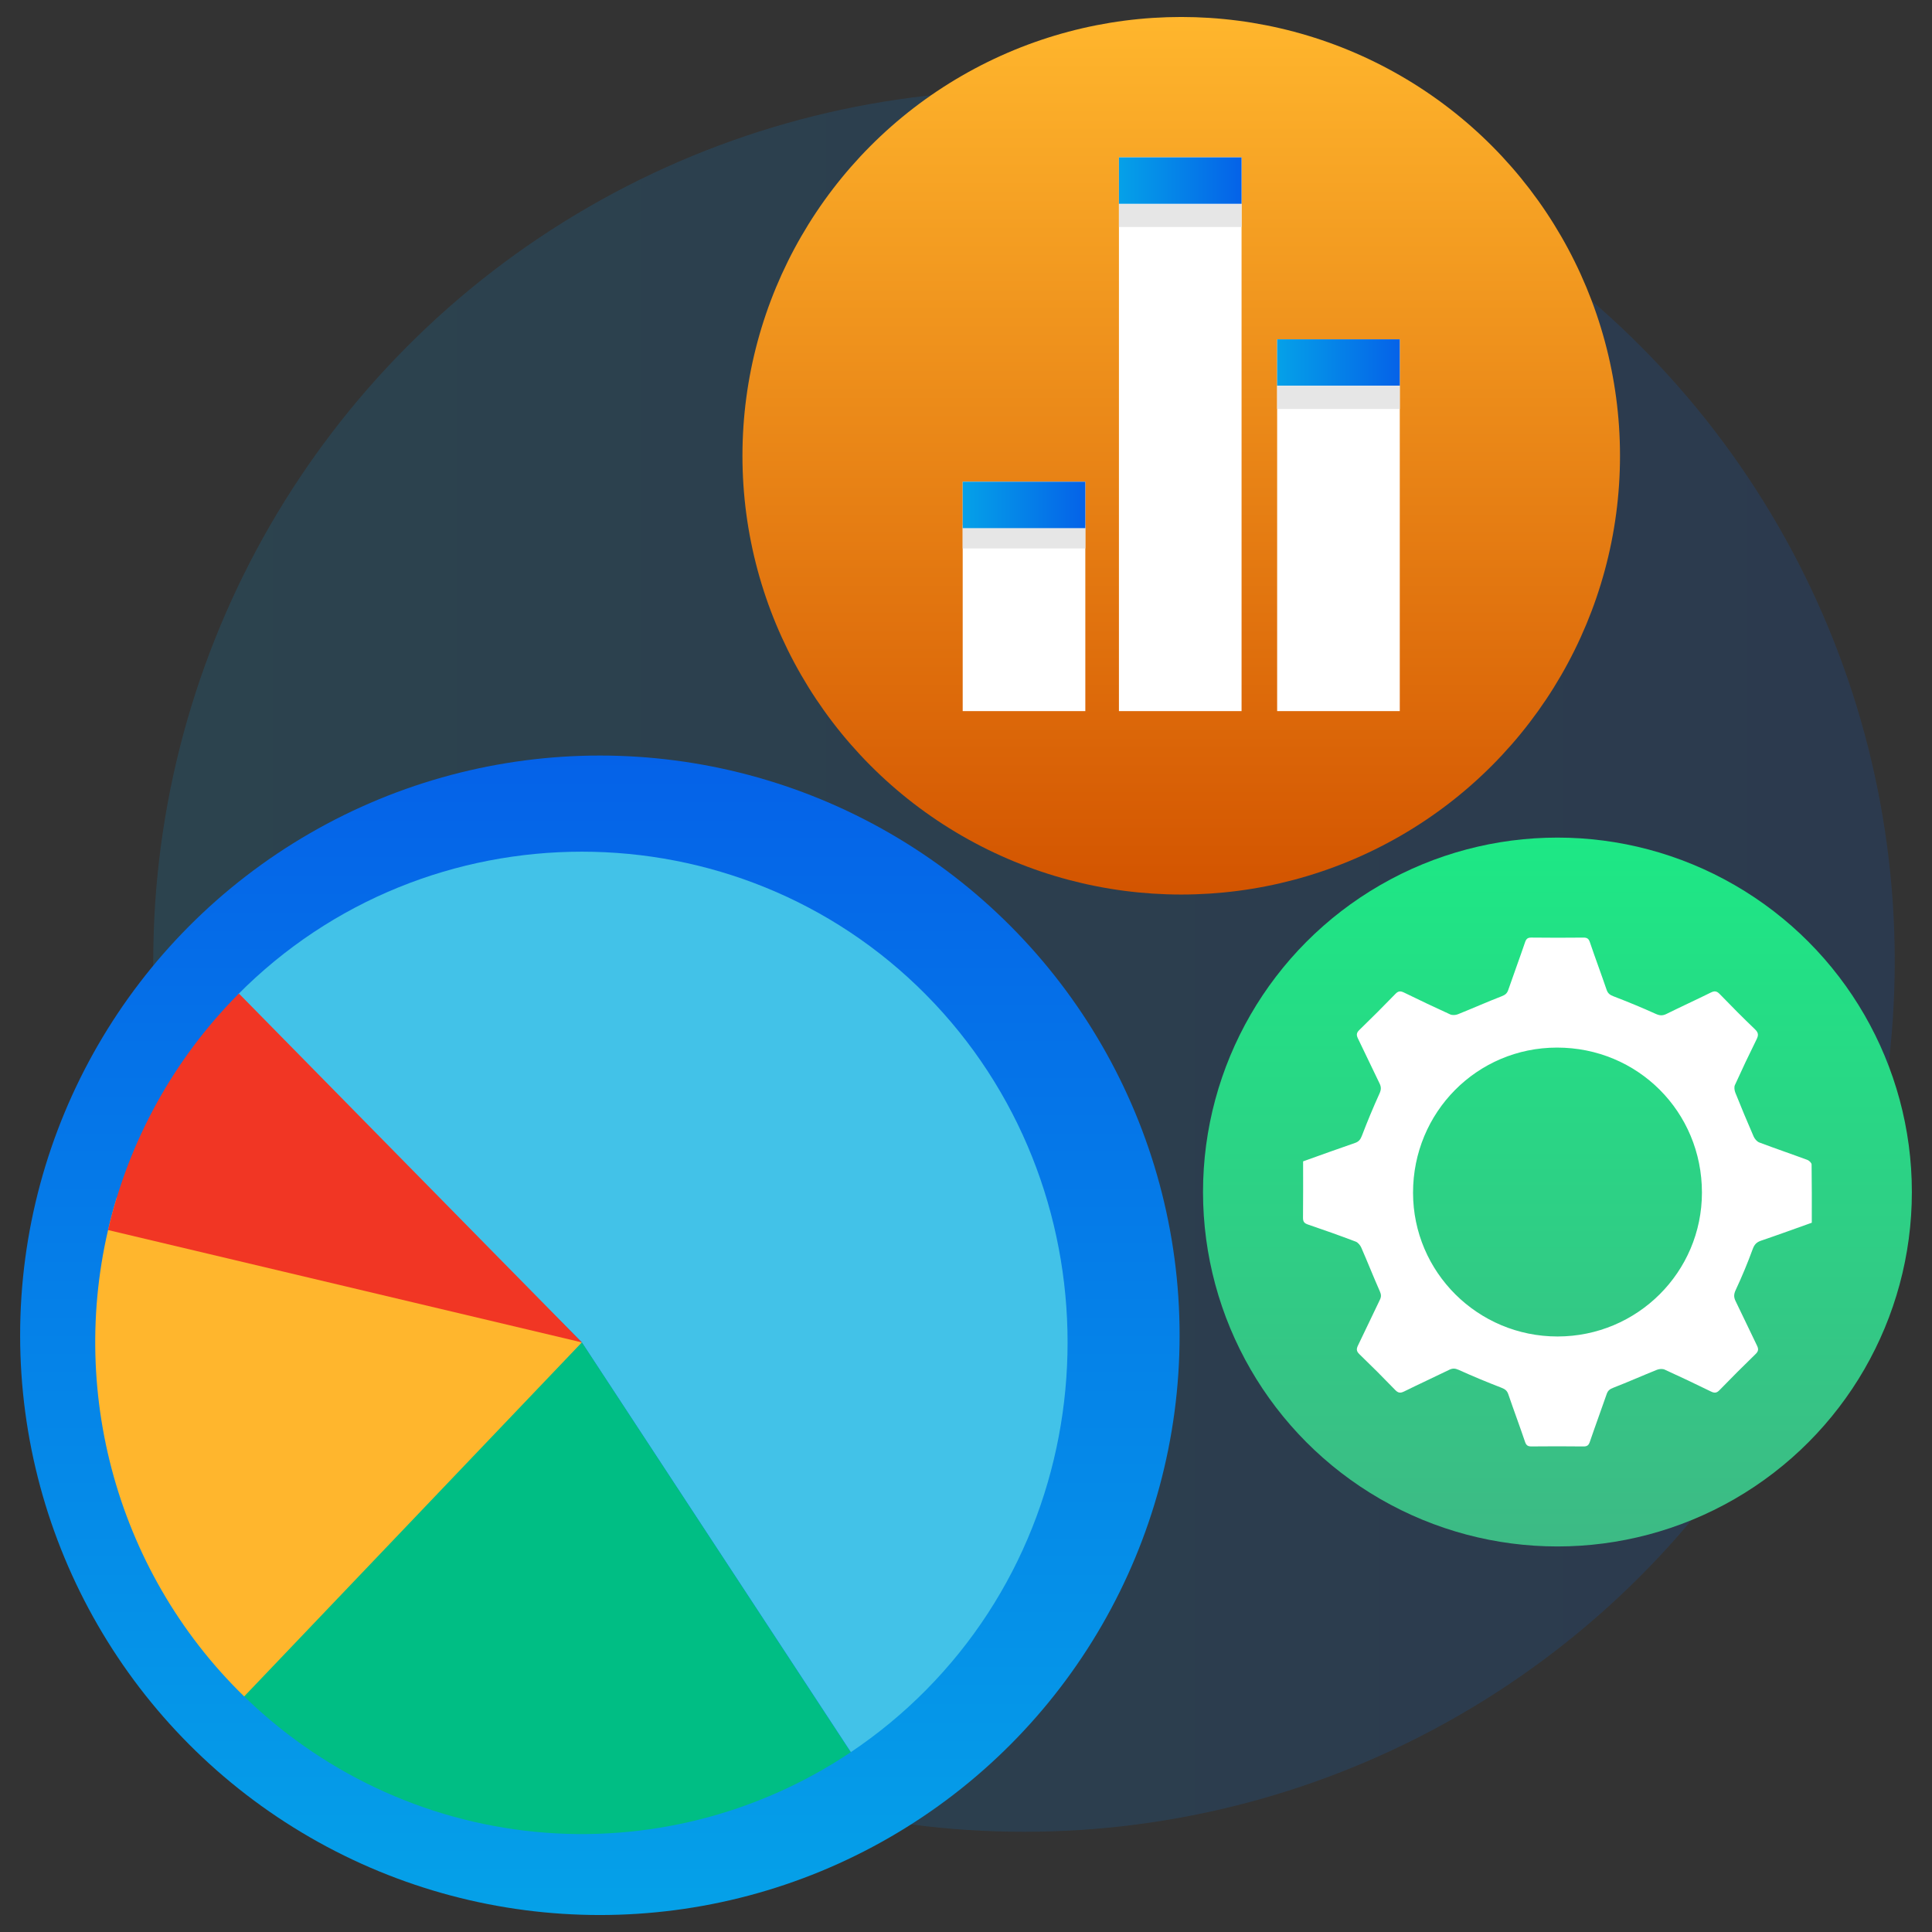
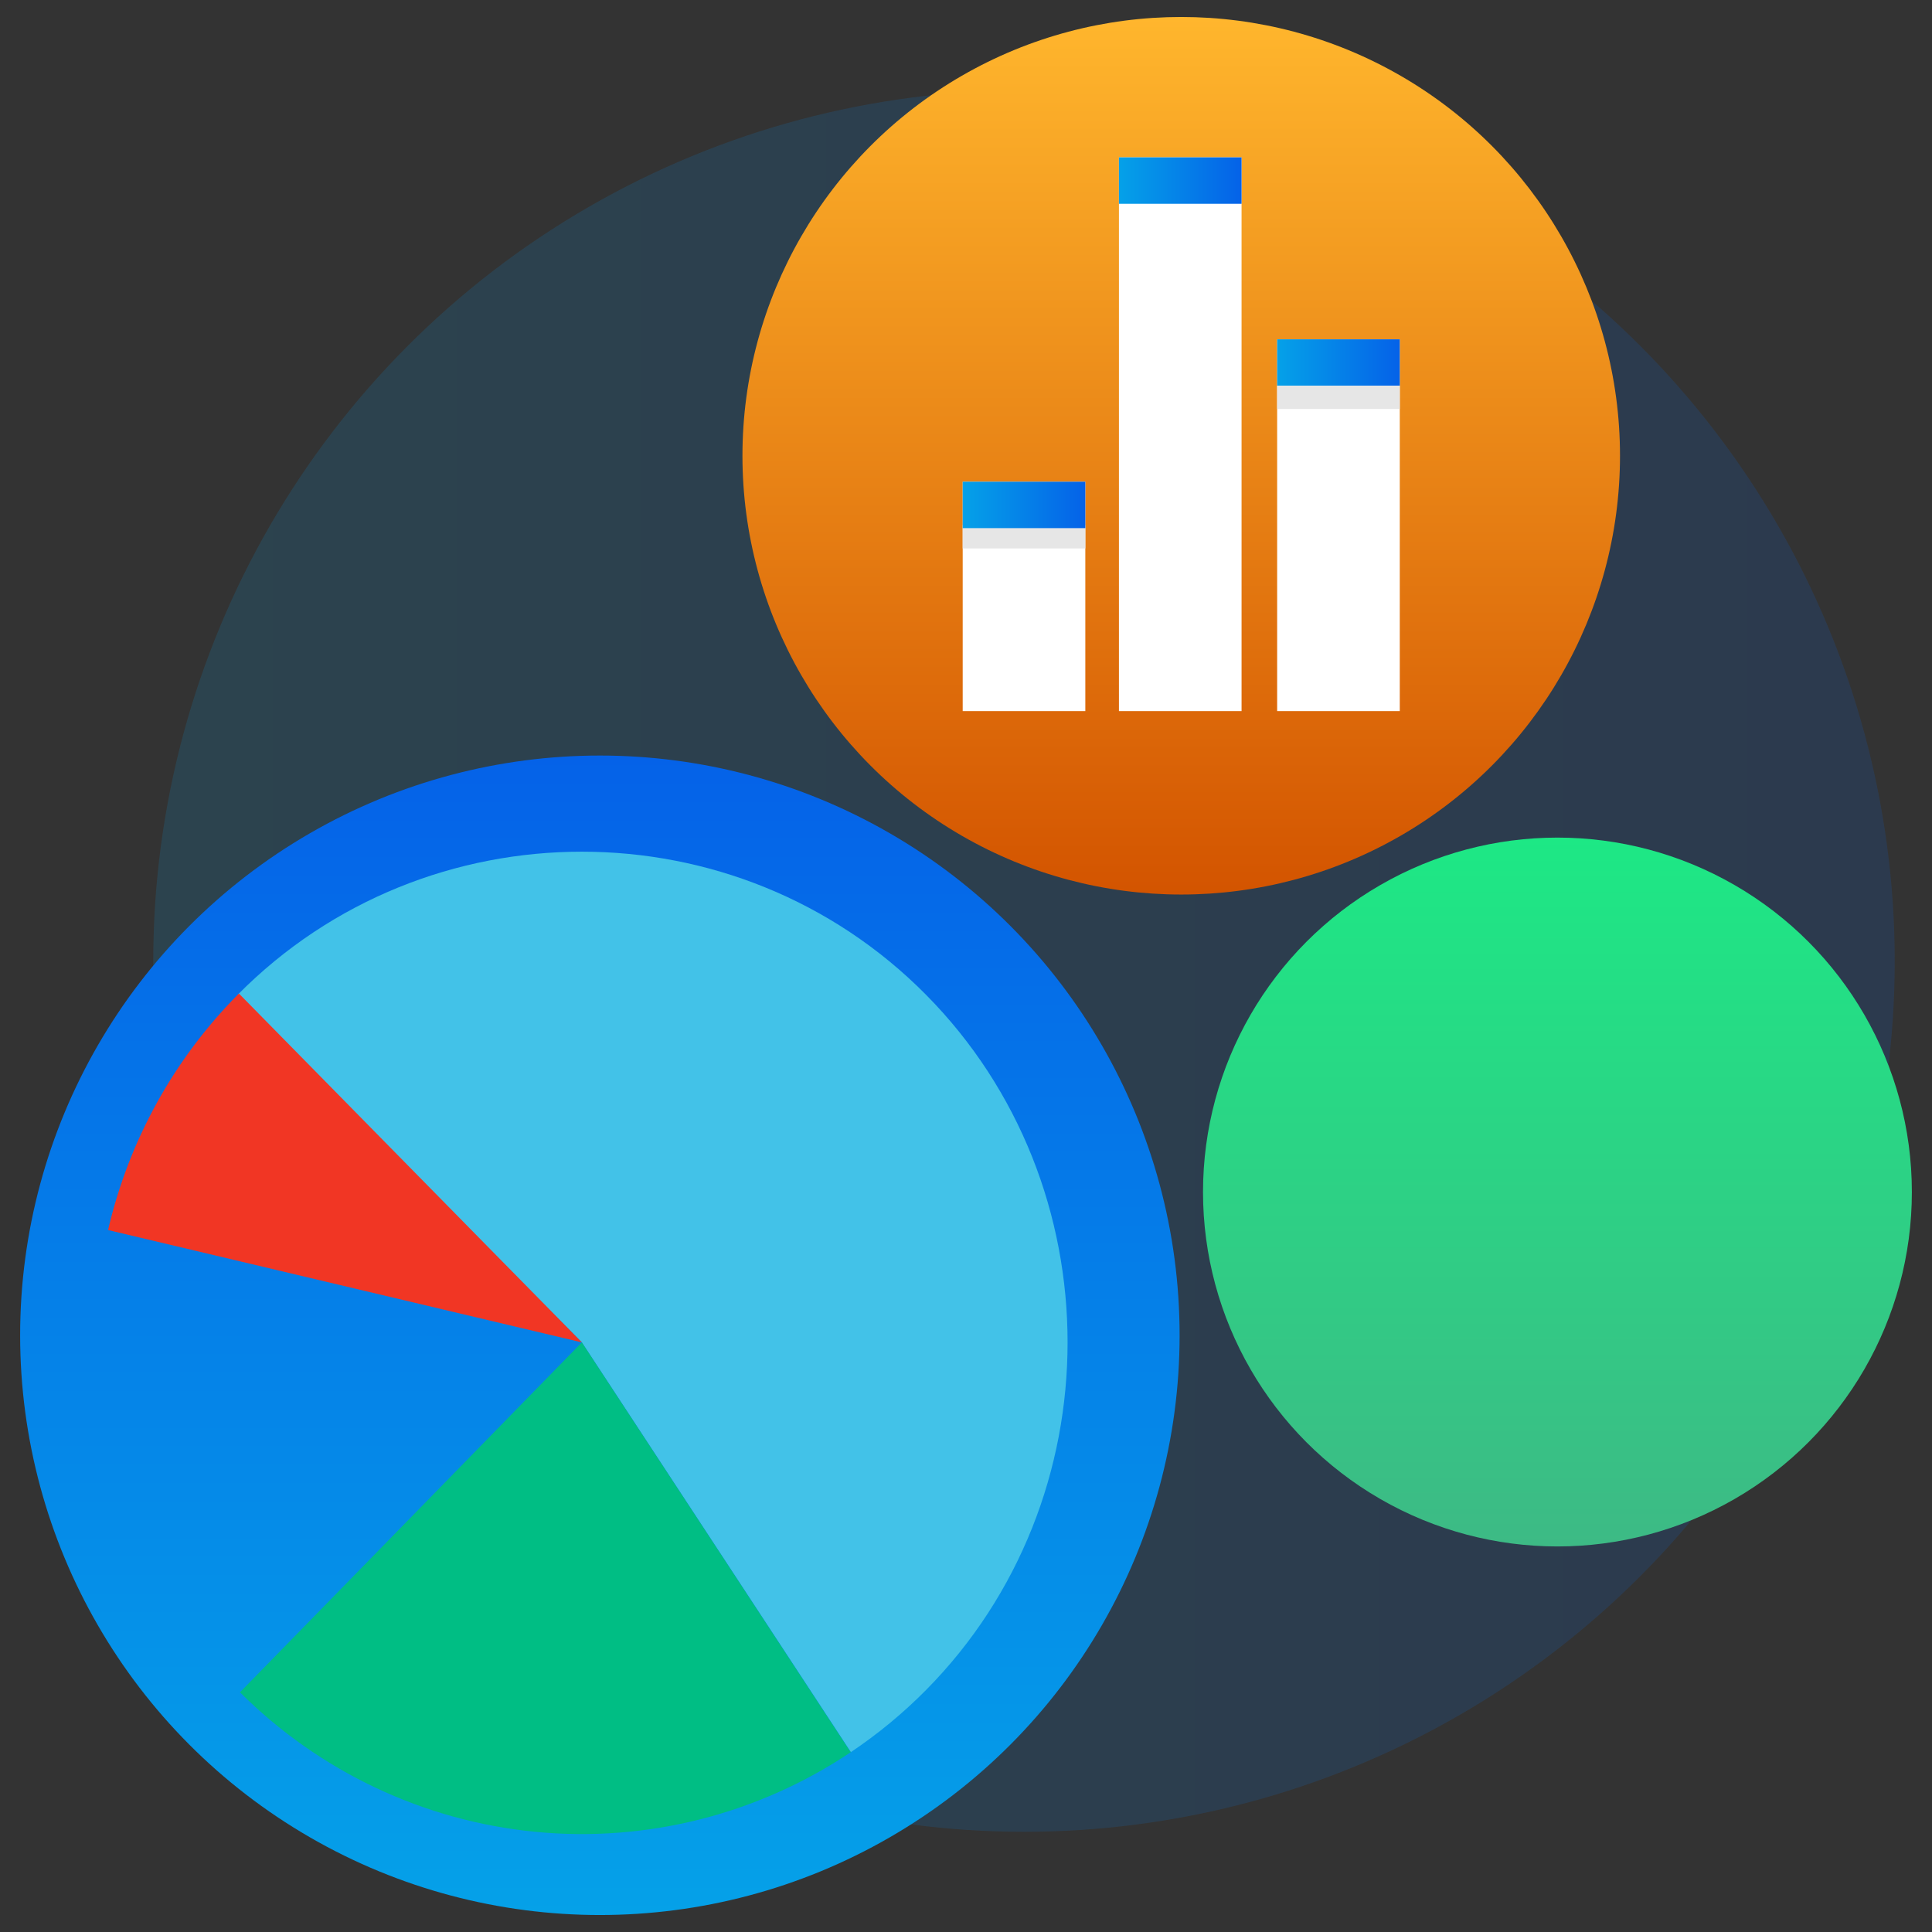
<svg xmlns="http://www.w3.org/2000/svg" xmlns:xlink="http://www.w3.org/1999/xlink" id="Layer_1" viewBox="0 0 100 100">
  <rect x="0" y="0" width="100" height="100" fill="#333333" stroke="none" />
  <defs>
    <style>.cls-1{fill:url(#linear-gradient-2);}.cls-2{fill:#fff;}.cls-3{fill:url(#linear-gradient-6);}.cls-4{fill:#e6e6e6;}.cls-5{fill:#f13624;}.cls-6{fill:url(#linear-gradient-5);}.cls-7{fill:url(#linear-gradient-7);}.cls-8{fill:url(#linear-gradient);opacity:.15;}.cls-9{fill:url(#linear-gradient-3);}.cls-10{fill:#00be84;}.cls-11{fill:#ffb62d;}.cls-12{fill:url(#linear-gradient-4);}.cls-13{fill:url(#linear-gradient-8);}</style>
    <linearGradient id="linear-gradient" x1="7.933" y1="49.744" x2="98.072" y2="49.744" gradientUnits="userSpaceOnUse">
      <stop offset="0" stop-color="#05a1e8" />
      <stop offset="1" stop-color="#0562e8" />
    </linearGradient>
    <linearGradient id="linear-gradient-2" x1="311.352" y1="4226.503" x2="371.366" y2="4226.503" gradientTransform="translate(-4195.454 410.473) rotate(-90)" xlink:href="#linear-gradient" />
    <linearGradient id="linear-gradient-3" x1="364.172" y1="4256.594" x2="409.594" y2="4256.594" gradientTransform="translate(-4195.454 410.473) rotate(-90)" gradientUnits="userSpaceOnUse">
      <stop offset="0" stop-color="#d35400" />
      <stop offset="1" stop-color="#ffb62d" />
    </linearGradient>
    <linearGradient id="linear-gradient-4" x1="330.429" y1="4276.068" x2="367.118" y2="4276.068" gradientTransform="translate(-4195.454 410.473) rotate(-90)" gradientUnits="userSpaceOnUse">
      <stop offset="0" stop-color="#3dba85" />
      <stop offset="1" stop-color="#1de885" />
    </linearGradient>
    <linearGradient id="linear-gradient-5" x1="66.105" y1="18.764" x2="72.451" y2="18.764" xlink:href="#linear-gradient" />
    <linearGradient id="linear-gradient-6" x1="57.916" y1="9.347" x2="64.262" y2="9.347" xlink:href="#linear-gradient" />
    <linearGradient id="linear-gradient-7" x1="49.829" y1="26.134" x2="56.175" y2="26.134" xlink:href="#linear-gradient" />
    <linearGradient id="linear-gradient-8" x1="66.567" y1="91.669" x2="60.792" y2="85.894" gradientUnits="userSpaceOnUse">
      <stop offset="0" stop-color="#4279e8" />
      <stop offset="1" stop-color="#42c2e8" />
    </linearGradient>
  </defs>
  <circle class="cls-8" cx="53.002" cy="49.744" r="45.069" />
  <circle class="cls-1" cx="31.049" cy="69.114" r="30.007" />
  <circle class="cls-9" cx="61.14" cy="23.59" r="22.711" />
  <circle class="cls-12" cx="80.613" cy="61.699" r="18.345" />
  <g>
    <g>
      <rect class="cls-2" x="49.829" y="24.933" width="6.347" height="11.874" />
      <rect class="cls-2" x="57.916" y="8.145" width="6.347" height="28.662" />
      <rect class="cls-2" x="66.105" y="17.563" width="6.347" height="19.244" />
    </g>
    <rect class="cls-6" x="66.105" y="17.563" width="6.347" height="2.403" />
    <rect class="cls-4" x="66.105" y="19.966" width="6.347" height="1.202" />
-     <rect class="cls-4" x="57.916" y="10.548" width="6.347" height="1.202" />
    <rect class="cls-4" x="49.829" y="27.185" width="6.347" height="1.202" />
    <rect class="cls-3" x="57.916" y="8.145" width="6.347" height="2.403" />
    <rect class="cls-7" x="49.829" y="24.933" width="6.347" height="2.403" />
  </g>
-   <path class="cls-2" d="m67.451,60.111c.9-.321,1.788-.645,2.681-.951.204-.07.287-.183.363-.382.28-.733.582-1.459.906-2.173.089-.196.098-.337.006-.524-.379-.773-.74-1.555-1.119-2.328-.086-.176-.083-.291.068-.438.634-.615,1.26-1.24,1.875-1.875.147-.152.262-.152.438-.067.793.386,1.589.767,2.392,1.132.111.05.282.04.399-.007.758-.303,1.505-.637,2.267-.932.179-.069.278-.146.339-.324.285-.824.588-1.641.869-2.466.061-.18.135-.25.332-.247.894.011,1.789.01,2.684.001.186-.002.276.046.34.235.279.825.586,1.642.867,2.466.066.194.177.269.364.341.733.282,1.459.581,2.174.904.206.093.354.107.556.007.762-.378,1.536-.73,2.298-1.108.193-.096.309-.082.463.078.599.621,1.208,1.232,1.83,1.829.181.174.181.305.076.517-.387.781-.76,1.569-1.12,2.363-.049.108-.024.279.023.397.304.758.617,1.513.944,2.262.055.126.173.267.295.313.825.312,1.661.595,2.488.902.093.034.218.155.219.237.015,1.0.01,2.001.01,3.015-.882.314-1.749.631-2.624.928-.232.079-.346.196-.434.436-.262.717-.556,1.424-.879,2.115-.103.221-.107.375-.005.582.376.763.732,1.535,1.106,2.299.087.178.078.292-.072.437-.634.616-1.26,1.24-1.875,1.875-.149.154-.264.148-.438.063-.793-.386-1.589-.767-2.393-1.132-.11-.05-.28-.039-.397.008-.758.304-1.505.637-2.266.932-.179.069-.278.146-.339.324-.285.824-.588,1.641-.869,2.466-.061.18-.135.249-.332.247-.894-.011-1.789-.01-2.684-.001-.186.002-.276-.046-.34-.235-.279-.825-.586-1.642-.867-2.466-.066-.194-.178-.269-.364-.341-.742-.287-1.478-.592-2.202-.92-.188-.085-.319-.089-.495-.003-.773.378-1.556.737-2.328,1.118-.191.094-.308.088-.464-.074-.606-.628-1.224-1.246-1.853-1.852-.164-.158-.162-.275-.069-.464.384-.782.748-1.575,1.13-2.358.078-.16.066-.274-.006-.437-.331-.747-.63-1.508-.957-2.256-.055-.126-.171-.268-.293-.314-.815-.309-1.636-.602-2.461-.881-.193-.065-.266-.143-.264-.352.011-.968.005-1.937.005-2.921Zm13.17,9.065c4.129-.003,7.47-3.334,7.471-7.448.001-4.182-3.324-7.508-7.505-7.505-4.135.003-7.452,3.349-7.448,7.516.004,4.11,3.354,7.44,7.482,7.437Z" />
  <g>
    <path class="cls-13" d="m30.117,69.482l13.925,21.207c1.398-.937,2.701-2.013,3.887-3.212,9.772-9.872,9.772-26.118,0-35.99-9.772-9.872-25.853-9.872-35.625,0l17.812,17.995Z" />
    <path class="cls-10" d="m30.117,69.482l-17.697,18.111c4.115,4.104,9.507,6.654,15.262,7.219,5.756.565,11.532-.89,16.352-4.117l-13.917-21.212Z" />
-     <path class="cls-11" d="m30.117,69.482l-24.07-7.506c-2.751,9.002-.337,18.839,6.258,25.501.11.111.221.221.333.33l17.479-18.325Z" />
    <path class="cls-5" d="m30.117,69.482l-17.751-18.057c-.02.021-.041.041-.061.062-3.315,3.349-5.64,7.568-6.712,12.18l24.524,5.815Z" />
  </g>
</svg>